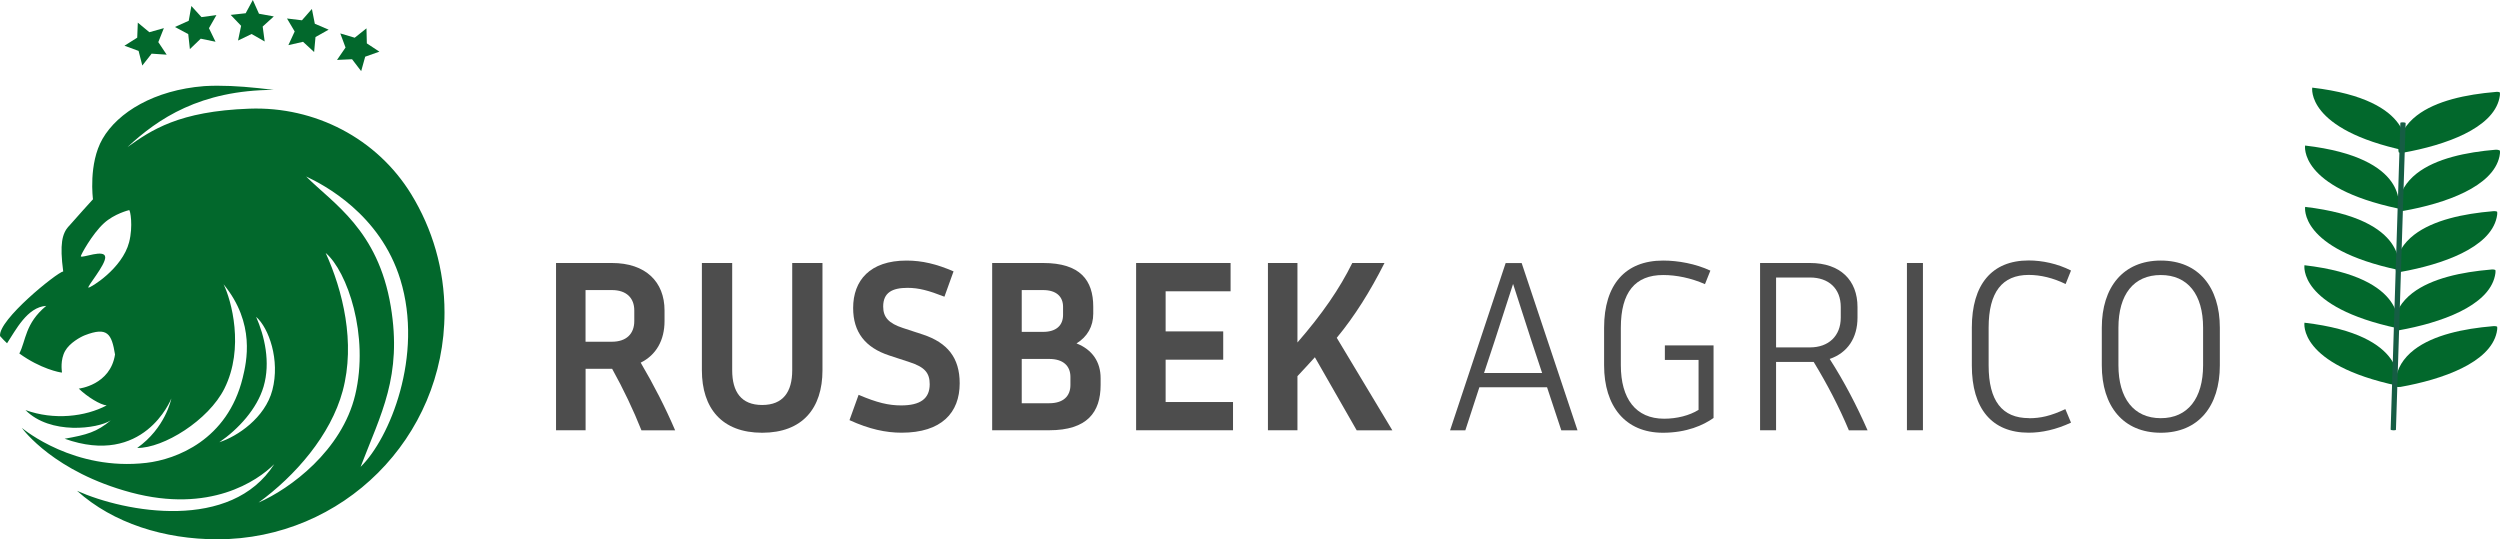
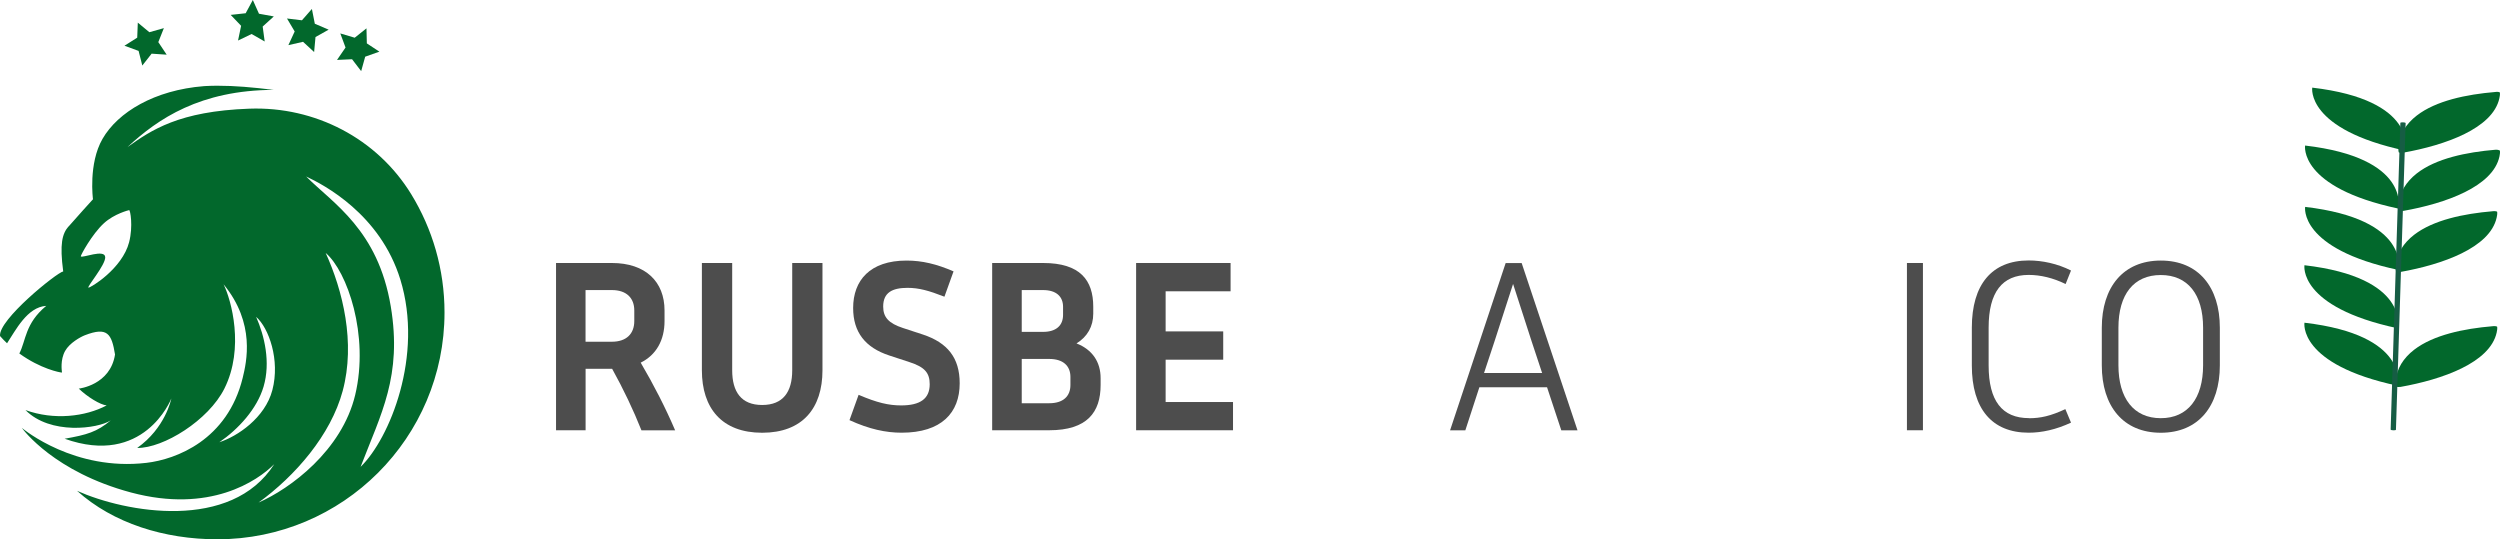
<svg xmlns="http://www.w3.org/2000/svg" id="uuid-fc1280b3-c4e3-401f-8c2c-6469b101f48d" data-name="katman 2" viewBox="0 0 471.87 101.81">
  <defs>
    <style>
      .uuid-debe7548-cbc0-4a1f-b57f-d4fb926c6dbb {
        fill: #4d4d4d;
      }

      .uuid-debe7548-cbc0-4a1f-b57f-d4fb926c6dbb, .uuid-c4f6a021-f266-4a55-88c7-4a3931261695, .uuid-ef52473e-e2c0-4ea1-830e-0c46113ff5d7, .uuid-b8d08290-1598-431d-93aa-5848b3646e68 {
        stroke-width: 0px;
      }

      .uuid-c4f6a021-f266-4a55-88c7-4a3931261695 {
        fill-rule: evenodd;
      }

      .uuid-c4f6a021-f266-4a55-88c7-4a3931261695, .uuid-ef52473e-e2c0-4ea1-830e-0c46113ff5d7 {
        fill: #02682c;
      }

      .uuid-b8d08290-1598-431d-93aa-5848b3646e68 {
        fill: #165d44;
      }
    </style>
  </defs>
  <g id="uuid-0d42acd0-53eb-4548-a483-afdb9fd79b95" data-name="Layer 1">
    <g>
      <g>
        <path class="uuid-ef52473e-e2c0-4ea1-830e-0c46113ff5d7" d="M436.43,16.54s-1.26,7.88,17.6,11.9c0,0,2.38-9.56-17.6-11.9Z" />
        <path class="uuid-ef52473e-e2c0-4ea1-830e-0c46113ff5d7" d="M435.08,27.47s-1.26,7.89,17.6,11.9c0,0,2.38-9.56-17.6-11.9Z" />
        <path class="uuid-ef52473e-e2c0-4ea1-830e-0c46113ff5d7" d="M435.09,39.05s-1.26,7.89,17.6,11.9c0,0,2.38-9.56-17.6-11.9Z" />
        <path class="uuid-ef52473e-e2c0-4ea1-830e-0c46113ff5d7" d="M434.96,50.06s-1.26,7.88,17.6,11.9c0,0,2.38-9.56-17.6-11.9Z" />
        <path class="uuid-ef52473e-e2c0-4ea1-830e-0c46113ff5d7" d="M434.96,60.91s-1.26,7.88,17.6,11.9c0,0,2.38-9.56-17.6-11.9Z" />
      </g>
      <g>
        <path class="uuid-ef52473e-e2c0-4ea1-830e-0c46113ff5d7" d="M453.58,28.82c7.93-1.41,16.91-4.57,18.17-10.26.08-.35.14-.72.1-1.07-.02-.15-.59-.19-.86-.13-5.48.46-11.2,1.65-14.82,4.44-2.06,1.59-3.26,3.59-3.45,5.64-.04.42-.06.84.02,1.26.04.18.65.16.84.13Z" />
        <path class="uuid-ef52473e-e2c0-4ea1-830e-0c46113ff5d7" d="M471.86,28.47c-.01-.13-.56-.25-.82-.21-5.52.46-11.29,1.65-14.9,4.49-2.02,1.59-3.19,3.57-3.37,5.61-.04.41-.05.83.03,1.24.03.17.65.24.85.2,7.92-1.4,16.91-4.58,18.12-10.28.07-.35.13-.71.09-1.06Z" />
        <path class="uuid-ef52473e-e2c0-4ea1-830e-0c46113ff5d7" d="M470.5,39.87c-5.48.46-11.2,1.65-14.83,4.44-2.06,1.59-3.26,3.59-3.45,5.64-.04.42-.06.84.02,1.26.04.18.65.15.84.12,7.93-1.41,16.9-4.57,18.16-10.26.08-.35.14-.72.1-1.07-.02-.14-.58-.18-.85-.13Z" />
        <path class="uuid-ef52473e-e2c0-4ea1-830e-0c46113ff5d7" d="M470.5,61.57c-5.48.46-11.2,1.65-14.83,4.44-2.06,1.59-3.26,3.59-3.45,5.64-.04.42-.06.84.02,1.26.04.18.65.15.84.12,7.93-1.41,16.9-4.57,18.16-10.26.08-.35.14-.72.1-1.07-.02-.14-.58-.18-.85-.13Z" />
-         <path class="uuid-ef52473e-e2c0-4ea1-830e-0c46113ff5d7" d="M470.15,50.88c-5.48.46-11.19,1.65-14.81,4.43-2.06,1.59-3.26,3.59-3.45,5.64-.04.42-.06.84.02,1.26.04.18.64.18.83.14,7.93-1.41,16.91-4.57,18.17-10.26.08-.35.14-.72.1-1.07-.02-.15-.59-.2-.86-.14Z" />
      </g>
      <path class="uuid-b8d08290-1598-431d-93aa-5848b3646e68" d="M454.06,23.24c0-.18-.99-.21-1-.04-.09,2.77-1.83,57.83-1.83,57.87,0,.18.99.21,1,.04.09-2.77,1.83-57.83,1.83-57.87Z" />
    </g>
    <g id="uuid-ec980028-7597-49d5-8f2b-4c5ba47671aa" data-name="RUSBEK MEDICAL">
      <g>
        <path class="uuid-debe7548-cbc0-4a1f-b57f-d4fb926c6dbb" d="M110.52,81.21h-5.57v-31.57h10.54c6.36,0,9.94,3.53,9.94,8.96v2c0,3.62-1.58,6.41-4.5,7.85,2.51,4.27,4.69,8.54,6.5,12.77h-6.36c-1.53-3.85-3.39-7.75-5.53-11.61h-5.01v11.61ZM110.52,54.75v9.75h4.97c2.74,0,4.23-1.49,4.23-3.9v-2c0-2.37-1.49-3.85-4.23-3.85h-4.97Z" />
-         <path class="uuid-debe7548-cbc0-4a1f-b57f-d4fb926c6dbb" d="M138.2,49.64v20.25c0,4.09,1.72,6.55,5.66,6.55s5.67-2.46,5.67-6.55v-20.25h5.71v20.25c0,7.15-3.76,11.79-11.38,11.79s-11.38-4.64-11.38-11.79v-20.25h5.71Z" />
+         <path class="uuid-debe7548-cbc0-4a1f-b57f-d4fb926c6dbb" d="M138.2,49.64v20.25c0,4.09,1.72,6.55,5.66,6.55s5.67-2.46,5.67-6.55v-20.25h5.71v20.25c0,7.15-3.76,11.79-11.38,11.79s-11.38-4.64-11.38-11.79v-20.25Z" />
        <path class="uuid-debe7548-cbc0-4a1f-b57f-d4fb926c6dbb" d="M175.48,72.53c0-2.14-.93-3.25-3.81-4.18l-3.81-1.25c-4.55-1.49-6.83-4.41-6.83-8.96,0-5.2,3.16-8.96,10.08-8.96,2.93,0,5.66.65,8.87,2.04l-1.72,4.78c-2.97-1.16-4.83-1.67-6.96-1.67-2.88,0-4.6.88-4.6,3.53,0,2,1.02,3.16,3.71,4.04l3.81,1.25c4.6,1.53,6.92,4.37,6.92,9.19,0,5.57-3.44,9.33-10.96,9.33-2.97,0-6.08-.65-9.84-2.37l1.72-4.78c3.48,1.49,5.67,2,8.03,2,3.58,0,5.39-1.25,5.39-3.99Z" />
        <path class="uuid-debe7548-cbc0-4a1f-b57f-d4fb926c6dbb" d="M187.27,49.64h9.61c7.01,0,9.47,3.25,9.47,8.26v1.3c0,2.41-1.11,4.36-3.16,5.62,2.97,1.16,4.55,3.48,4.55,6.55v1.3c0,5.15-2.55,8.54-9.7,8.54h-10.77v-31.57ZM192.85,54.75v7.89h4.04c2.46,0,3.76-1.21,3.76-3.2v-1.53c0-1.95-1.3-3.16-3.76-3.16h-4.04ZM192.85,67.75v8.36h5.2c2.6,0,3.99-1.3,3.99-3.44v-1.53c0-2.09-1.39-3.39-3.99-3.39h-5.2Z" />
        <path class="uuid-debe7548-cbc0-4a1f-b57f-d4fb926c6dbb" d="M232.73,81.21h-18.29v-31.57h17.83v5.34h-12.26v7.57h10.87v5.34h-10.87v7.99h12.72v5.34Z" />
-         <path class="uuid-debe7548-cbc0-4a1f-b57f-d4fb926c6dbb" d="M248.19,67.42c-1.07,1.16-2.14,2.37-3.3,3.58v10.21h-5.57v-31.57h5.57v15c4.69-5.39,7.94-10.12,10.35-15h6.08c-2.69,5.34-5.66,10.08-9.01,14.12l10.49,17.46h-6.73l-7.89-13.79Z" />
      </g>
      <g>
        <path class="uuid-debe7548-cbc0-4a1f-b57f-d4fb926c6dbb" d="M292,73.09h-12.77l-2.65,8.13h-2.88l10.49-31.57h3.02l10.54,31.57h-3.06l-2.69-8.13ZM280.11,70.4h10.96l-2-6.04-3.48-10.77-3.48,10.77-2,6.04Z" />
-         <path class="uuid-debe7548-cbc0-4a1f-b57f-d4fb926c6dbb" d="M313.87,81.68c-7.1,0-11.1-5.01-11.1-12.72v-7.1c0-8.13,3.99-12.68,11.14-12.68,2.83,0,6.13.6,8.92,1.9l-1.02,2.55c-2.65-1.16-5.39-1.72-7.89-1.72-5.29,0-7.99,3.25-7.99,9.94v7.1c0,6.27,2.79,10.08,8.17,10.08,2.41,0,4.78-.6,6.5-1.67v-9.43h-6.36v-2.74h9.19v13.7c-1.9,1.35-5.06,2.79-9.57,2.79Z" />
-         <path class="uuid-debe7548-cbc0-4a1f-b57f-d4fb926c6dbb" d="M335.23,81.21h-3.02v-31.57h9.43c5.71,0,8.96,3.25,8.96,8.31v2c0,3.81-1.86,6.64-5.25,7.8,2.74,4.27,5.11,8.82,7.15,13.47h-3.53c-1.86-4.46-4.13-8.78-6.64-12.91h-7.1v12.91ZM335.23,52.38v13.19h6.41c3.48,0,5.8-2.14,5.8-5.62v-2c0-3.53-2.32-5.57-5.8-5.57h-6.41Z" />
        <path class="uuid-debe7548-cbc0-4a1f-b57f-d4fb926c6dbb" d="M359.93,81.21v-31.57h3.02v31.57h-3.02Z" />
        <path class="uuid-debe7548-cbc0-4a1f-b57f-d4fb926c6dbb" d="M382.96,78.94c2.18,0,4.09-.42,6.87-1.72l1.07,2.55c-2.79,1.3-5.48,1.9-7.99,1.9-6.96,0-10.73-4.55-10.73-12.68v-7.15c0-8.13,3.76-12.68,10.73-12.68,2.55,0,5.43.6,7.99,1.9l-1.02,2.55c-2.37-1.16-4.74-1.72-6.96-1.72-5.01,0-7.57,3.25-7.57,9.94v7.15c0,6.69,2.55,9.94,7.62,9.94Z" />
        <path class="uuid-debe7548-cbc0-4a1f-b57f-d4fb926c6dbb" d="M418.99,68.96c0,7.71-4.04,12.72-11.14,12.72s-11.14-5.01-11.14-12.72v-7.1c0-7.66,4.04-12.68,11.14-12.68s11.14,5.01,11.14,12.68v7.1ZM407.84,51.91c-5.11,0-7.99,3.67-7.99,9.94v7.1c0,6.22,2.88,9.98,7.99,9.98s7.99-3.76,7.99-9.98v-7.1c0-6.27-2.88-9.94-7.99-9.94Z" />
      </g>
    </g>
    <g>
      <path id="uuid-d55b63d1-9593-4443-a93a-58c4c48c7e5a" data-name="icon" class="uuid-c4f6a021-f266-4a55-88c7-4a3931261695" d="M12.92,42.78c1.18-1.38,4.63-5.17,4.63-5.17,0,0-.9-6.71,1.8-11.4,2.9-5.04,9.82-9.21,19.14-9.95l.32-.02c.74-.04,1.49-.06,2.23-.06,3.4,0,6.47.29,10.63.78-13.86.06-21.83,5.41-27.62,10.81,4.53-3.23,9.7-6.78,23.02-7.26,12.37-.45,24.09,5.61,30.55,16.15,3.98,6.5,6.28,14.14,6.28,22.32,0,23.64-19.19,42.81-42.87,42.81-10,0-19.66-3.01-26.49-9.15,9.2,4.12,29.1,7.71,37.22-5.03-3.21,3.21-12.2,9.31-27.02,5.35-14.47-3.87-20.35-11.83-20.63-12.21h0c.43.36,9.97,8.21,23.54,6.61,5.61-.66,15.29-4.31,18.16-16.05.72-2.97,2.45-10.27-3.61-17.65,1.46,2.98,3.97,12.02.16,19.67-2.99,6-11.51,11.28-16.47,11.22,5.29-3.75,6.4-9.09,6.45-9.34-.13.33-5.24,12.91-20.14,7.6,4.24-.75,6.08-1.28,8.71-3.47-2.47,1.6-11.44,2.78-16.1-1.94,5.38,1.95,11.3,1.25,15.32-.88-1.2-.11-3.62-1.59-5.26-3.17,0,0,5.95-.65,6.84-6.44-.64-3.94-1.44-5.27-5.68-3.64-.85.33-2.9,1.46-3.74,2.97-.94,1.68-.62,3.74-.61,3.88l.02.2c-.38,0-4.05-.7-8.05-3.6,1.27-2.45,1.05-5.66,5.08-8.99-3.61.22-5.79,4.65-7.4,7.06-.45-.42-.89-.87-1.32-1.36-.39-3.05,10.74-12,11.92-12.2-.69-5.21-.19-7.1.99-8.48ZM57.79,33.32c5.1,5.1,13.57,10.08,15.97,24.53,2.18,13.15-1.85,20.24-5.7,30.27,5.5-5.34,11.91-21,7.51-35.34-3.8-12.38-14.51-17.93-17.77-19.46ZM41.4,83.47c3.39-1.1,8.63-4.58,10.01-9.85,1.48-5.66-.66-11.71-3.07-13.82,1.59,3.6,2.76,8.59,1.41,13.17-1.23,4.19-4.74,8.02-8.35,10.5ZM48.77,94.87c6-2.61,15.76-9.83,18.27-20.32,2.69-11.27-1.51-23.36-5.57-26.81,3.22,7.08,5.67,16.92,3.21,26.05-2.25,8.34-8.95,16.04-15.91,21.09ZM16.69,54.29c.36.07,6.39-3.57,7.68-8.57.78-3.02.22-6.12,0-6.06-.08.02-2.79.68-4.75,2.47-2.25,2.05-4.45,6.12-4.37,6.26.22.39,4.56-1.47,4.61.16.05,1.49-3.55,5.66-3.16,5.74Z" />
      <g id="uuid-58860895-5e8d-444f-bc09-553830f64775" data-name="stars">
        <polygon class="uuid-c4f6a021-f266-4a55-88c7-4a3931261695" points="28.62 10.13 26.86 12.37 26.16 9.61 23.49 8.63 25.9 7.11 26.01 4.27 28.19 6.08 30.93 5.31 29.88 7.95 31.46 10.32 28.62 10.13" />
-         <polygon class="uuid-c4f6a021-f266-4a55-88c7-4a3931261695" points="37.89 7.3 35.84 9.27 35.53 6.44 33.02 5.09 35.62 3.92 36.12 1.13 38.03 3.23 40.85 2.85 39.44 5.32 40.68 7.88 37.89 7.3" />
        <polygon class="uuid-c4f6a021-f266-4a55-88c7-4a3931261695" points="49.58 5.01 49.96 7.83 47.49 6.42 44.93 7.65 45.51 4.87 43.54 2.81 46.37 2.5 47.72 0 48.88 2.59 51.68 3.1 49.58 5.01" />
        <polygon class="uuid-c4f6a021-f266-4a55-88c7-4a3931261695" points="59.55 6.99 59.29 9.82 57.2 7.89 54.43 8.52 55.62 5.94 54.17 3.49 56.99 3.83 58.87 1.69 59.42 4.48 62.03 5.6 59.55 6.99" />
        <polygon class="uuid-c4f6a021-f266-4a55-88c7-4a3931261695" points="68.93 10.7 68.17 13.43 66.45 11.18 63.61 11.31 65.22 8.97 64.23 6.31 66.95 7.12 69.17 5.35 69.24 8.19 71.61 9.75 68.93 10.7" />
      </g>
    </g>
  </g>
</svg>